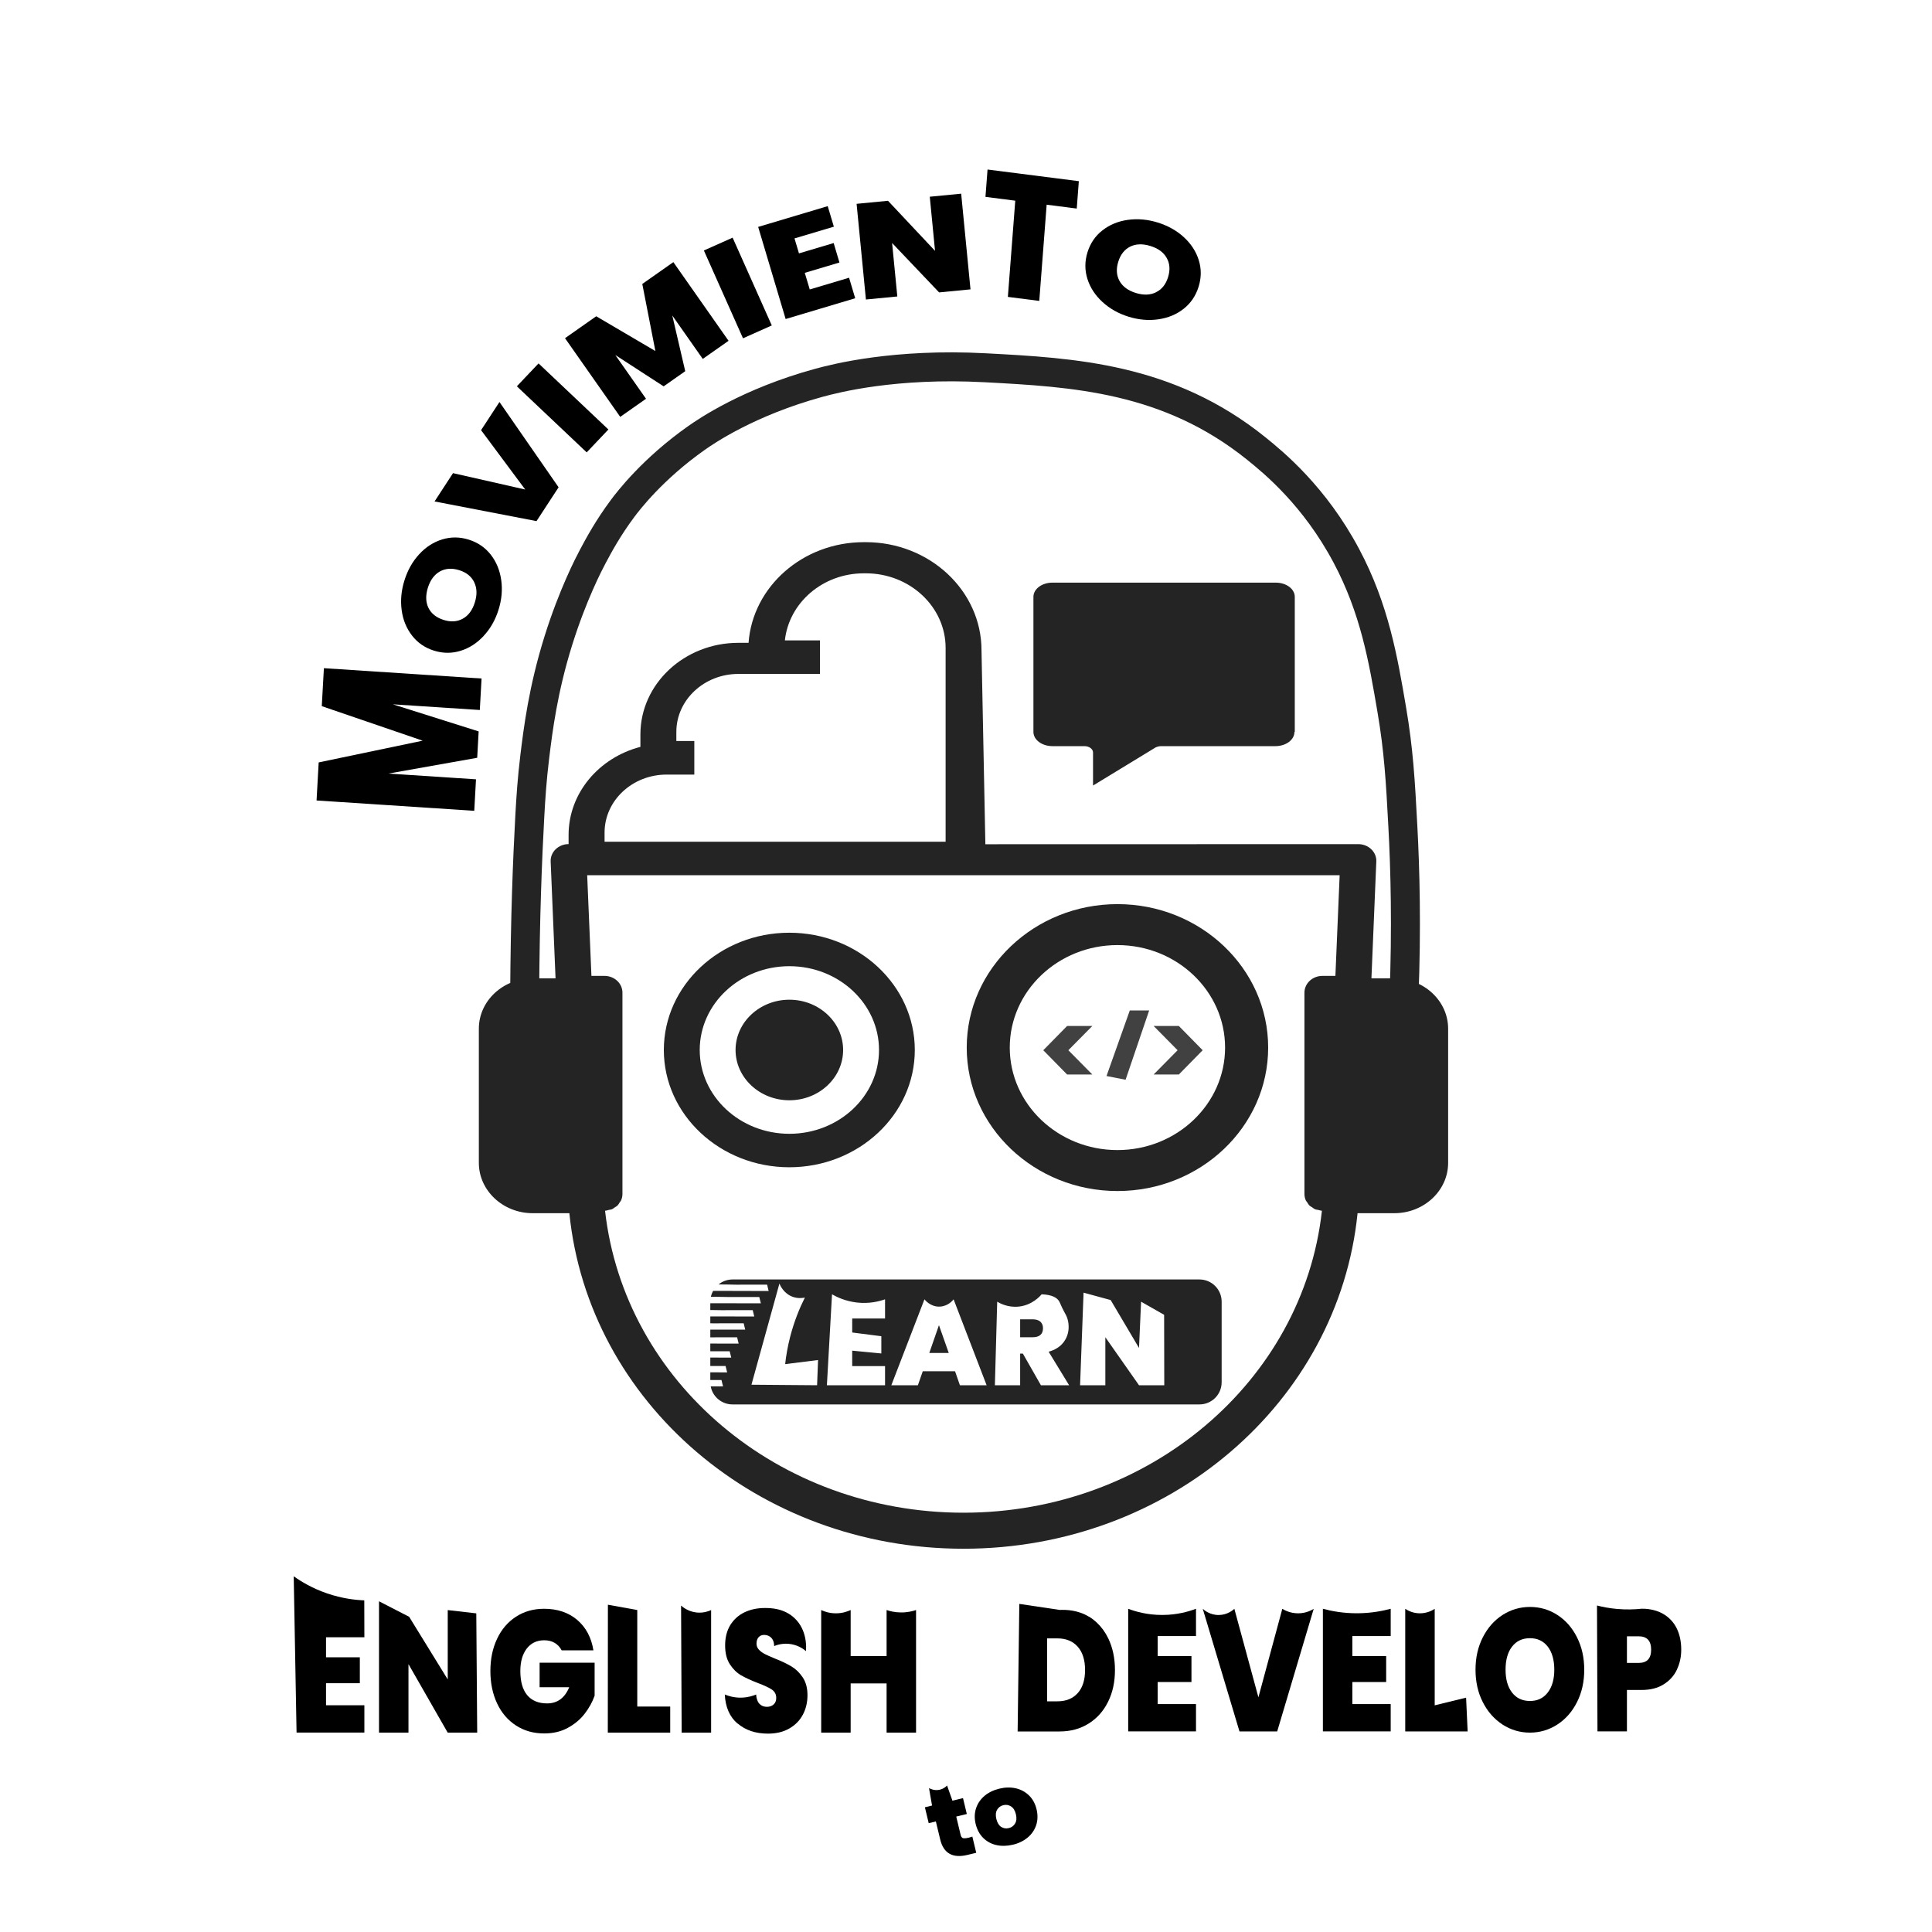
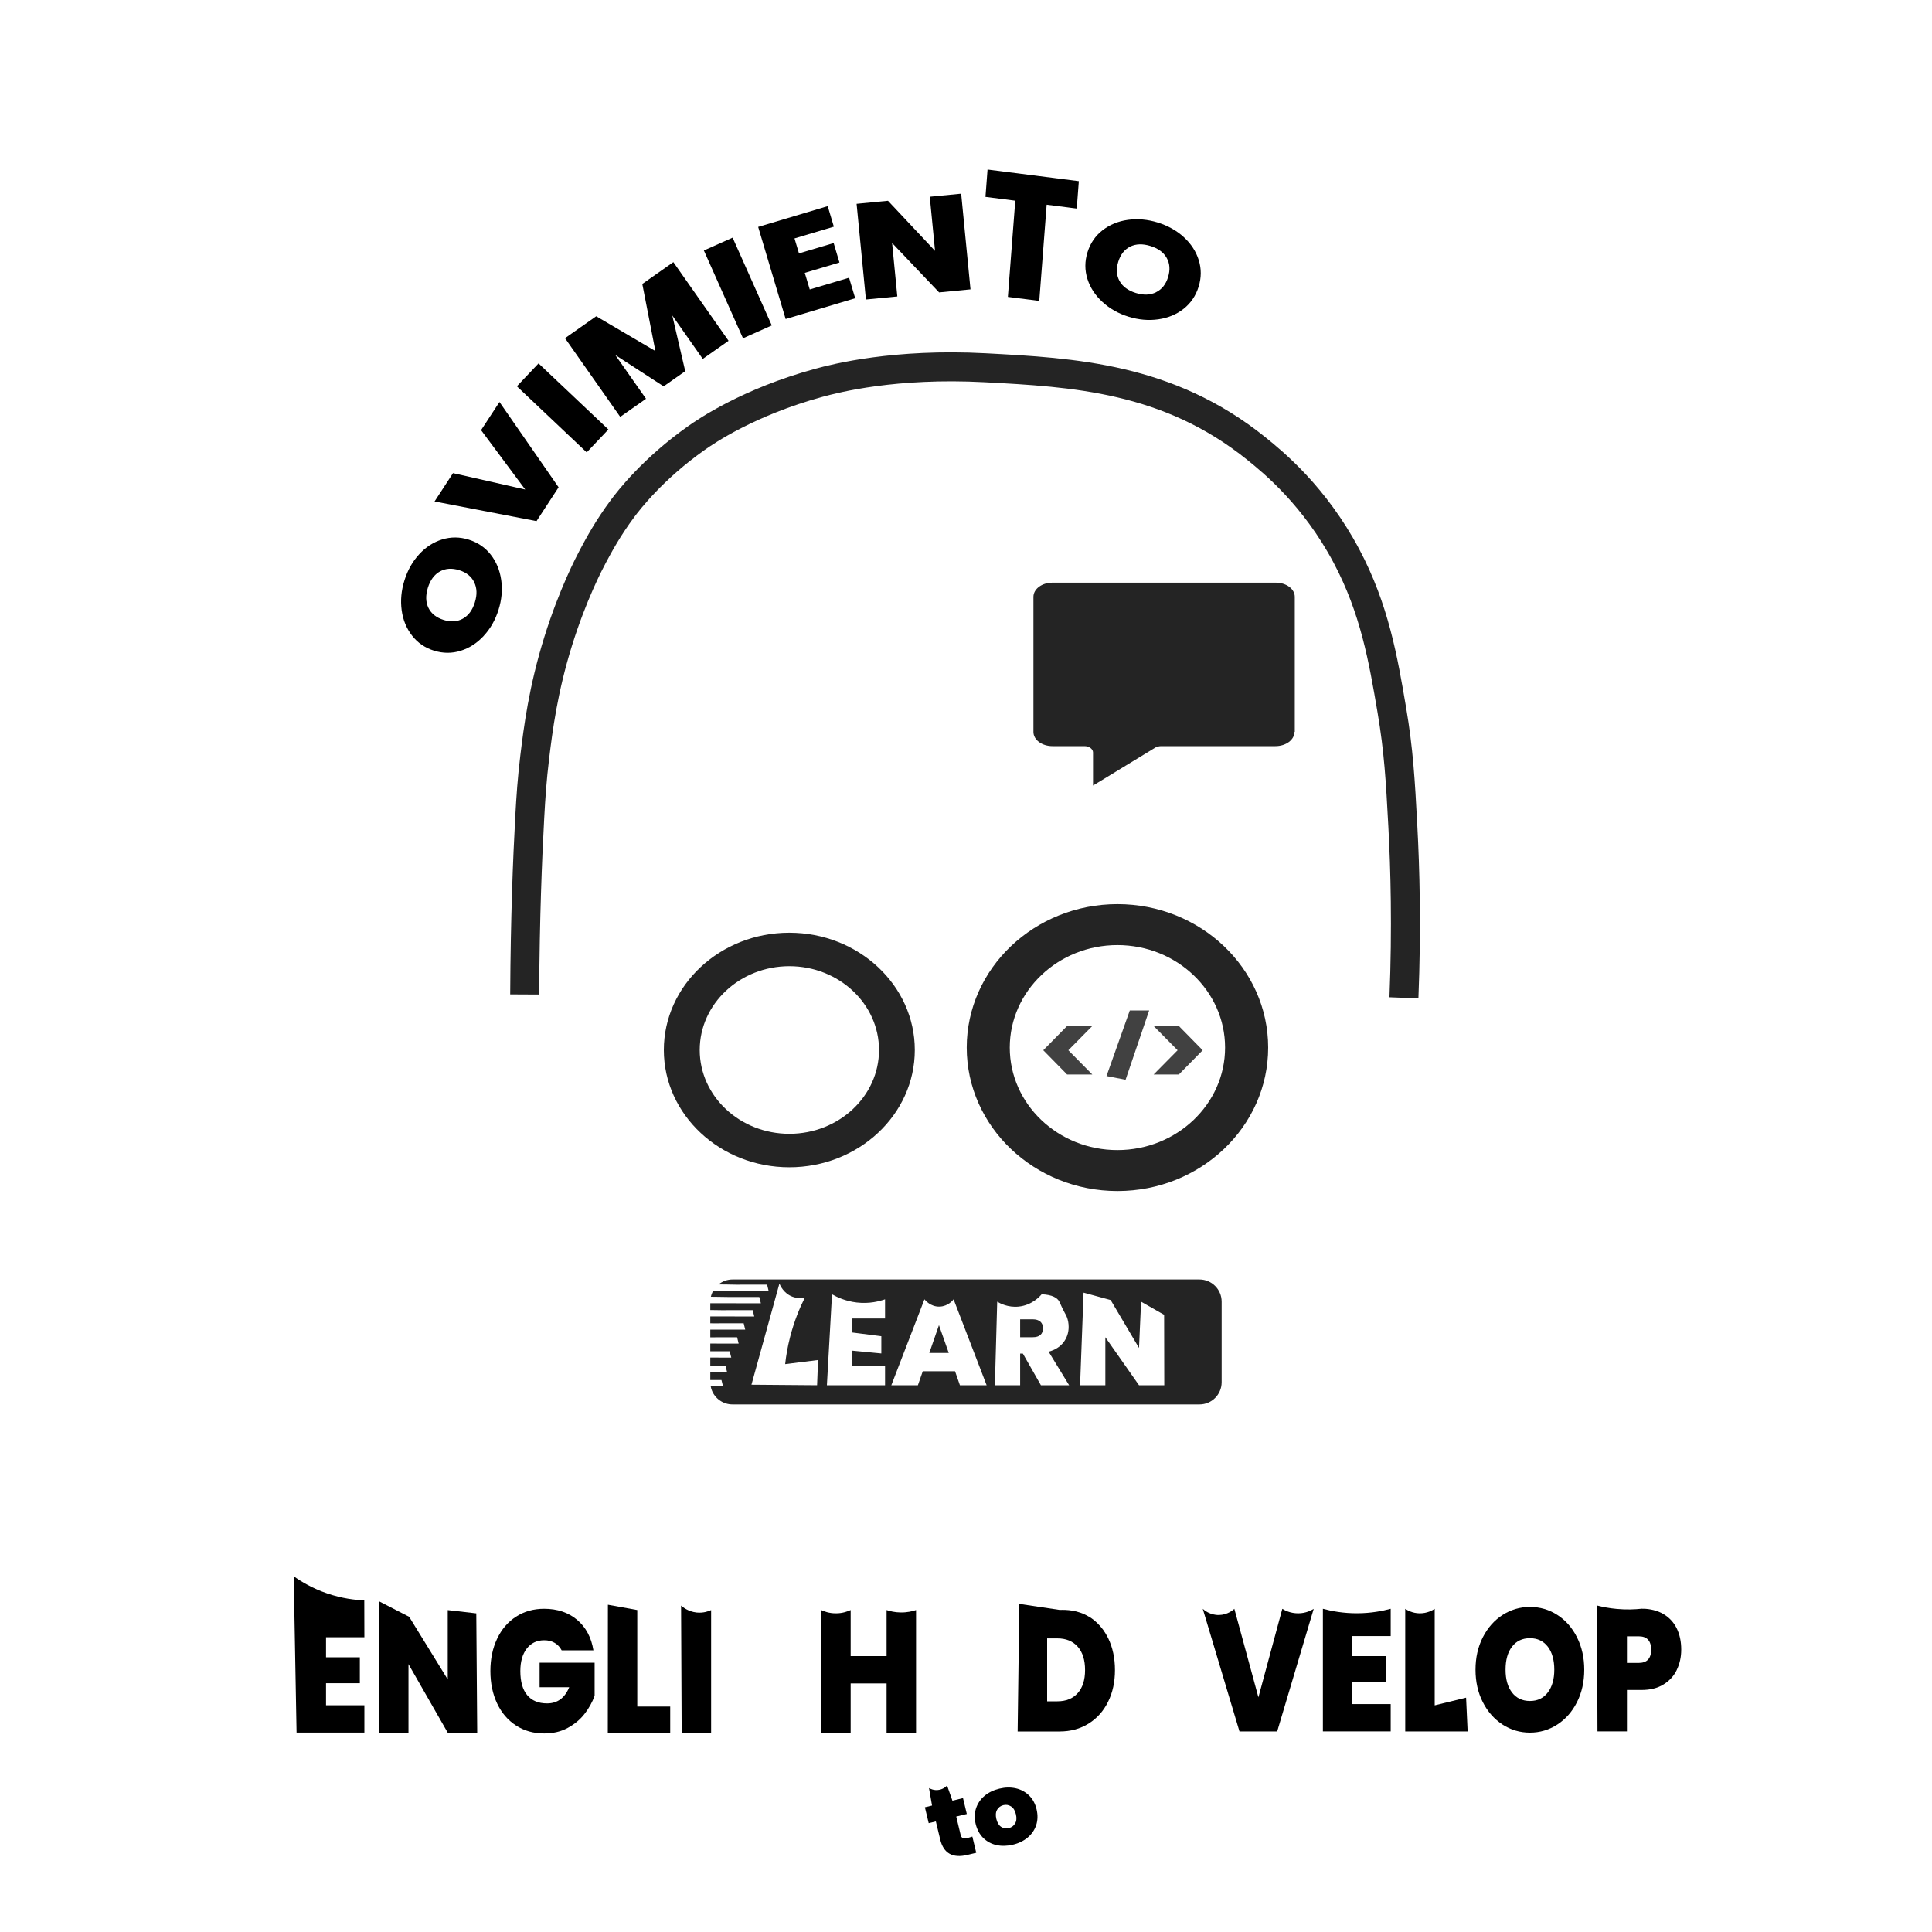
<svg xmlns="http://www.w3.org/2000/svg" viewBox="0 0 400 400" height="400" width="400" data-name="Layer 1" id="Layer_1">
  <defs>
    <style>
      .cls-1 {
        fill: #242424;
      }

      .cls-1, .cls-2, .cls-3, .cls-4 {
        stroke-width: 0px;
      }

      .cls-5 {
        stroke: #242424;
        stroke-miterlimit: 10;
        stroke-width: 6px;
      }

      .cls-5, .cls-3 {
        fill: none;
      }

      .cls-2 {
        fill: #000;
      }

      .cls-6 {
        clip-path: url(#clippath);
      }

      .cls-4 {
        fill: #414141;
      }
    </style>
    <clipPath id="clippath">
-       <rect height="211.76" width="205.06" y="112.3" x="97.47" class="cls-3" />
-     </clipPath>
+       </clipPath>
  </defs>
  <g>
    <path d="M189.4,217.39c0-13.39-11.65-24.28-25.98-24.28s-25.98,10.89-25.98,24.28,11.66,24.28,25.98,24.28,25.98-10.89,25.98-24.28ZM144.87,217.39c0-9.57,8.32-17.35,18.56-17.35s18.56,7.78,18.56,17.35-8.32,17.35-18.56,17.35-18.56-7.78-18.56-17.35Z" class="cls-1" />
-     <path d="M174.56,217.39c0-5.74-4.99-10.41-11.13-10.41s-11.14,4.67-11.14,10.41,5,10.41,11.14,10.41,11.13-4.67,11.13-10.41Z" class="cls-1" />
    <g>
      <path d="M262.56,216.89c0-16.38-14-29.7-31.2-29.7s-31.21,13.32-31.21,29.7,14.01,29.7,31.21,29.7,31.2-13.32,31.2-29.7ZM209.06,216.89c0-11.7,10-21.22,22.29-21.22s22.29,9.52,22.29,21.22-10,21.22-22.29,21.22-22.29-9.52-22.29-21.22Z" class="cls-1" />
      <path d="M220.93,222.46l-4.93-5.02,4.93-5.02h5.22l-4.96,5.02,4.96,5.02h-5.22Z" class="cls-4" />
      <path d="M237.92,209.21l-4.88,14.34-3.95-.77,4.82-13.57h4.01Z" class="cls-4" />
      <path d="M238.85,212.42h5.22l4.93,5.02-4.93,5.02h-5.22l4.96-5.02-4.96-5.02Z" class="cls-4" />
    </g>
  </g>
  <g class="cls-6">
-     <path d="M203.21,160.37v-10.42M203.21,174.26v-6.94M204.01,174.79l-.8-40.16c0-12.34-10.75-22.38-23.96-22.38h-.4c-12.65,0-23.02,9.22-23.87,20.84h-2.11c-11.18,0-20.28,8.5-20.28,18.95v2.59c-8.56,2.22-14.87,9.55-14.87,18.24v1.89c-1.01,0-1.98.39-2.68,1.07-.7.68-1.08,1.6-1.03,2.55l1.01,24.18h-4.73c-6.15,0-11.15,4.67-11.15,10.42v27.78c0,5.74,5.01,10.42,11.15,10.42h7.59c3.96,39.19,39.1,69.47,81.6,69.47s77.62-30.26,81.59-69.47h7.6c6.15,0,11.15-4.68,11.15-10.42v-27.78c0-5.75-5.01-10.42-11.15-10.42h-4.73l1.01-24.18c.05-.94-.33-1.86-1.03-2.54-.7-.68-1.67-1.07-2.68-1.07M125.17,172.37c0-6.62,5.76-12,12.84-12h5.74v-6.95h-3.72v-1.89c0-6.62,5.76-12,12.84-12h16.89v-6.94h-7.26c.84-7.78,7.81-13.89,16.35-13.89h.41c9.11,0,16.52,6.93,16.52,15.44v40.13h-70.61v-1.89ZM199.49,313.19c-38.37,0-70.23-27.11-74.22-62.52.28-.01.52-.11.78-.17.2-.05.41-.05.59-.12.27-.11.48-.29.72-.45.14-.11.32-.17.44-.3.22-.2.36-.47.52-.72.08-.13.2-.23.26-.37.19-.41.29-.87.29-1.34v-41.68c0-1.92-1.66-3.47-3.72-3.47h-2.7l-.88-20.84h155.79l-.88,20.84h-2.69c-2.06,0-3.72,1.56-3.72,3.47v41.68c0,.47.1.93.29,1.34.06.15.19.25.28.39.16.24.29.5.51.7.14.13.33.21.49.32.22.16.42.32.67.43.19.08.41.08.62.12.25.06.49.16.76.17-3.91,35.34-35.8,62.52-74.22,62.52Z" class="cls-1" />
-   </g>
+     </g>
  <path d="M268,151.54c0,1.63-1.76,2.94-3.93,2.94h-23.67c-.4,0-.81.11-1.15.27l-12.95,7.89v-6.86c0-.71-.82-1.3-1.76-1.3h-6.65c-2.17,0-3.93-1.31-3.93-2.94v-27.97c0-1.63,1.76-2.94,3.93-2.94h46.25c2.17,0,3.93,1.3,3.93,2.94v27.97h-.07Z" class="cls-1" />
  <path d="M194.4,274.36l-2,5.76h4.03l-2.03-5.76ZM215.4,273.64c-.37-.32-.9-.49-1.59-.49h-2.59v3.71h2.59c.71,0,1.24-.16,1.6-.48.36-.32.53-.78.53-1.39,0-.57-.18-1.02-.54-1.35ZM215.4,273.64c-.37-.32-.9-.49-1.59-.49h-2.59v3.71h2.59c.71,0,1.24-.16,1.6-.48.36-.32.53-.78.53-1.39,0-.57-.18-1.02-.54-1.35ZM194.4,274.36l-2,5.76h4.03l-2.03-5.76ZM194.4,274.36l-2,5.76h4.03l-2.03-5.76ZM215.4,273.64c-.37-.32-.9-.49-1.59-.49h-2.59v3.71h2.59c.71,0,1.24-.16,1.6-.48.36-.32.53-.78.53-1.39,0-.57-.18-1.02-.54-1.35ZM215.4,273.64c-.37-.32-.9-.49-1.59-.49h-2.59v3.71h2.59c.71,0,1.24-.16,1.6-.48.36-.32.53-.78.53-1.39,0-.57-.18-1.02-.54-1.35ZM194.4,274.36l-2,5.76h4.03l-2.03-5.76ZM194.4,274.36l-2,5.76h4.03l-2.03-5.76ZM215.4,273.64c-.37-.32-.9-.49-1.59-.49h-2.59v3.71h2.59c.71,0,1.24-.16,1.6-.48.36-.32.53-.78.53-1.39,0-.57-.18-1.02-.54-1.35ZM215.4,273.64c-.37-.32-.9-.49-1.59-.49h-2.59v3.71h2.59c.71,0,1.24-.16,1.6-.48.36-.32.53-.78.53-1.39,0-.57-.18-1.02-.54-1.35ZM194.4,274.36l-2,5.76h4.03l-2.03-5.76ZM194.4,274.36l-2,5.76h4.03l-2.03-5.76ZM215.4,273.64c-.37-.32-.9-.49-1.59-.49h-2.59v3.71h2.59c.71,0,1.24-.16,1.6-.48.36-.32.53-.78.53-1.39,0-.57-.18-1.02-.54-1.35ZM215.4,273.64c-.37-.32-.9-.49-1.59-.49h-2.59v3.71h2.59c.71,0,1.24-.16,1.6-.48.36-.32.53-.78.53-1.39,0-.57-.18-1.02-.54-1.35ZM194.4,274.36l-2,5.76h4.03l-2.03-5.76ZM194.4,274.36l-2,5.76h4.03l-2.03-5.76ZM215.4,273.64c-.37-.32-.9-.49-1.59-.49h-2.59v3.71h2.59c.71,0,1.24-.16,1.6-.48.36-.32.53-.78.53-1.39,0-.57-.18-1.02-.54-1.35ZM215.4,273.64c-.37-.32-.9-.49-1.59-.49h-2.59v3.71h2.59c.71,0,1.24-.16,1.6-.48.36-.32.53-.78.53-1.39,0-.57-.18-1.02-.54-1.35ZM194.4,274.36l-2,5.76h4.03l-2.03-5.76ZM248.34,264.9h-96.68c-1.09,0-2.1.38-2.89,1.03h.21c1.16,0,2.29.03,3.37.05,2.16,0,4.31-.01,6.47-.01.11.44.21.88.32,1.32-3.61-.01-7.23-.02-10.84-.03h-.65c-.15.27-.28.55-.37.85-.04.12-.07.24-.1.37.31,0,.61,0,.91.01.9,0,1.78.02,2.64.04h6.47c.11.44.22.87.33,1.31-3.15-.01-6.3-.01-9.45-.02h-1.02v1.41c.34,0,.68,0,1.02.01.44,0,.87,0,1.29.02,2.16,0,4.31-.01,6.47-.01.11.44.22.88.32,1.32-2.69-.01-5.39-.01-8.08-.02h-1.02v1.42c.15,0,.29.01.44.01h.58c1.97,0,3.92,0,5.89-.01.11.44.21.88.32,1.32-2.07,0-4.14-.01-6.21-.01h-1.02v1.6c.34,0,.68-.01,1.02,0,1.51-.01,3.02-.01,4.53-.01.1.44.21.88.32,1.31-1.62,0-3.23-.01-4.85-.01h-1.02v1.59c.34.01.68,0,1.02,0h2.99l.33,1.32c-1.11,0-2.21,0-3.32-.01h-1.02v1.75h1.02c.71.01,1.43,0,2.14,0,.11.44.22.88.33,1.32-.82,0-1.65,0-2.47-.01h-1.02v1.59h2.31c.11.44.22.88.33,1.32h-2.55c.05.3.13.58.24.85.68,1.69,2.33,2.88,4.27,2.88h96.68c2.53,0,4.59-2.05,4.59-4.59v-16.68c0-2.54-2.06-4.6-4.59-4.6ZM169.17,286.8c-4.53-.03-9.06-.07-13.59-.11,1.93-6.98,3.86-13.96,5.79-20.94.12.3.84,2.03,2.72,2.73,1.11.41,2.1.26,2.55.17-1.09,2.16-2.22,4.9-3.06,8.17-.52,2.03-.84,3.93-1.02,5.61,2.27-.28,4.54-.56,6.81-.85-.07,1.74-.13,3.48-.2,5.22ZM183.24,272.98h-6.8v2.9c2.01.25,4.02.51,6.03.77v3.57c-2.01-.19-4.02-.39-6.03-.58v3.2h6.8v3.96h-12.04c.36-6.28.71-12.55,1.06-18.83.99.57,2.75,1.42,5.11,1.7,2.65.31,4.76-.27,5.87-.66v3.97ZM198.74,286.8l-1.01-2.9h-6.68l-1.01,2.9h-5.5l6.86-17.79c.11.14,1.24,1.58,3.15,1.51,1.75-.06,2.75-1.33,2.88-1.51,2.28,5.93,4.56,11.86,6.84,17.79h-5.53ZM215.51,286.8l-3.74-6.56h-.56v6.56h-5.23c.16-5.77.32-11.53.48-17.3.55.33,2.2,1.24,4.43,1.02,2.79-.28,4.43-2.15,4.77-2.55,2.25.09,3.16.75,3.57,1.36.3.45.36.91,1.21,2.47.2.36.3.53.43.85.25.64.38,1.33.38,2.07,0,1.21-.36,2.27-1.06,3.19-.7.92-1.73,1.57-3.08,1.95l4.24,6.94h-5.84ZM235.82,286.8l-6.97-9.94v9.94h-5.23l.72-19.17c1.87.51,3.74,1.02,5.61,1.53,1.96,3.31,3.92,6.61,5.87,9.92.14-3.19.29-6.39.43-9.58,1.59.91,3.18,1.81,4.77,2.72.01,4.86.02,9.72.03,14.58h-5.23ZM213.8,273.15h-2.59v3.71h2.59c.71,0,1.24-.16,1.6-.48.36-.32.53-.78.53-1.39,0-.57-.18-1.02-.54-1.35-.37-.32-.9-.49-1.59-.49ZM192.4,280.12h4.03l-2.03-5.76-2,5.76ZM194.4,274.36l-2,5.76h4.03l-2.03-5.76ZM215.4,273.64c-.37-.32-.9-.49-1.59-.49h-2.59v3.71h2.59c.71,0,1.24-.16,1.6-.48.36-.32.53-.78.53-1.39,0-.57-.18-1.02-.54-1.35ZM215.4,273.64c-.37-.32-.9-.49-1.59-.49h-2.59v3.71h2.59c.71,0,1.24-.16,1.6-.48.36-.32.53-.78.53-1.39,0-.57-.18-1.02-.54-1.35ZM194.4,274.36l-2,5.76h4.03l-2.03-5.76ZM194.4,274.36l-2,5.76h4.03l-2.03-5.76ZM215.4,273.64c-.37-.32-.9-.49-1.59-.49h-2.59v3.71h2.59c.71,0,1.24-.16,1.6-.48.36-.32.53-.78.53-1.39,0-.57-.18-1.02-.54-1.35ZM215.4,273.64c-.37-.32-.9-.49-1.59-.49h-2.59v3.71h2.59c.71,0,1.24-.16,1.6-.48.36-.32.53-.78.53-1.39,0-.57-.18-1.02-.54-1.35ZM194.4,274.36l-2,5.76h4.03l-2.03-5.76ZM194.4,274.36l-2,5.76h4.03l-2.03-5.76ZM215.4,273.64c-.37-.32-.9-.49-1.59-.49h-2.59v3.71h2.59c.71,0,1.24-.16,1.6-.48.36-.32.53-.78.53-1.39,0-.57-.18-1.02-.54-1.35ZM215.4,273.64c-.37-.32-.9-.49-1.59-.49h-2.59v3.71h2.59c.71,0,1.24-.16,1.6-.48.36-.32.53-.78.53-1.39,0-.57-.18-1.02-.54-1.35ZM194.4,274.36l-2,5.76h4.03l-2.03-5.76ZM194.4,274.36l-2,5.76h4.03l-2.03-5.76ZM215.4,273.64c-.37-.32-.9-.49-1.59-.49h-2.59v3.71h2.59c.71,0,1.24-.16,1.6-.48.36-.32.53-.78.53-1.39,0-.57-.18-1.02-.54-1.35ZM215.4,273.64c-.37-.32-.9-.49-1.59-.49h-2.59v3.71h2.59c.71,0,1.24-.16,1.6-.48.36-.32.53-.78.53-1.39,0-.57-.18-1.02-.54-1.35ZM194.4,274.36l-2,5.76h4.03l-2.03-5.76ZM194.4,274.36l-2,5.76h4.03l-2.03-5.76ZM194.4,274.36l-2,5.76h4.03l-2.03-5.76Z" class="cls-1" />
  <path d="M108.63,205.89c.08-15.83.58-28.18,1.05-36.73.23-4.18.47-7.81,1.03-12.43.7-5.75,1.73-13.96,4.87-24.02,3-9.61,6.41-16.11,7.16-17.52,1.24-2.33,3.16-5.89,6.14-9.89,1.18-1.59,6.25-8.23,15.32-14.62,2-1.41,10.77-7.43,25.29-11.41,3.53-.97,15.83-4.12,34.47-3.13,18.21.97,37.89,2.01,56.15,16.73,3.66,2.95,12.07,9.86,18.63,22.19,5.87,11.03,7.64,21.46,9.42,31.92,1.42,8.38,1.78,14.6,2.28,24.01.48,8.9.81,21.04.23,35.6" class="cls-5" />
-   <path d="M67.06,138.34l32.64,2.14-.36,6.52-18.01-1.18,17.77,5.61-.3,5.46-18.4,3.27,18.15,1.19-.36,6.52-32.65-2.14.44-7.88,21.53-4.5-20.89-7.15.44-7.85Z" class="cls-2" />
+   <path d="M67.06,138.34Z" class="cls-2" />
  <path d="M100.15,131.65c-1.39,1.5-2.98,2.53-4.79,3.09-1.8.56-3.64.55-5.51-.03-1.87-.59-3.38-1.62-4.54-3.12-1.16-1.49-1.88-3.25-2.15-5.27-.27-2.02-.08-4.08.58-6.17.66-2.12,1.68-3.92,3.06-5.41,1.37-1.49,2.96-2.51,4.76-3.06,1.8-.55,3.63-.54,5.5.05,1.87.59,3.38,1.62,4.54,3.1,1.16,1.48,1.88,3.23,2.17,5.25s.1,4.08-.56,6.18c-.66,2.1-1.68,3.9-3.07,5.39ZM98.18,120.54c-.59-1.2-1.62-2.03-3.1-2.49-1.51-.47-2.84-.38-4,.26-1.16.65-1.99,1.77-2.49,3.36-.5,1.61-.46,3.01.12,4.19s1.63,2.01,3.14,2.49c1.49.47,2.81.38,3.97-.26,1.16-.64,1.99-1.76,2.49-3.37.5-1.59.45-2.98-.14-4.18Z" class="cls-2" />
  <path d="M103.41,83.23l12.24,17.66-4.57,7-21.11-4.07,3.82-5.86,14.95,3.39-9.14-12.29,3.81-5.83Z" class="cls-2" />
  <path d="M111.5,75.24l14.46,13.68-4.49,4.74-14.46-13.68,4.49-4.74Z" class="cls-2" />
  <path d="M139.41,54.27l11.43,16.29-5.34,3.75-6.31-8.99,2.68,11.53-4.47,3.14-10.01-6.49,6.36,9.06-5.34,3.75-11.43-16.29,6.46-4.54,12.25,7.2-2.71-13.89,6.43-4.52Z" class="cls-2" />
  <path d="M151.68,49.2l8.11,18.18-5.96,2.66-8.1-18.18,5.96-2.66Z" class="cls-2" />
  <path d="M164.49,49.35l.93,3.11,7.18-2.14,1.2,4.03-7.18,2.14,1.03,3.44,8.14-2.43,1.27,4.25-14.4,4.3-5.69-19.07,14.4-4.3,1.27,4.25-8.14,2.43Z" class="cls-2" />
  <path d="M200.93,59.91l-6.5.63-9.73-10.23,1.08,11.07-6.5.63-1.93-19.81,6.5-.63,9.74,10.37-1.09-11.21,6.5-.63,1.93,19.81Z" class="cls-2" />
  <path d="M223.36,37.52l-.43,5.66-6.23-.8-1.53,19.92-6.5-.83,1.53-19.92-6.17-.79.43-5.66,18.9,2.41Z" class="cls-2" />
  <path d="M228.25,62.52c-1.5-1.38-2.54-2.97-3.11-4.77-.57-1.8-.57-3.64.01-5.51.58-1.87,1.61-3.39,3.1-4.55,1.49-1.16,3.24-1.89,5.26-2.17,2.02-.28,4.08-.1,6.18.55,2.12.66,3.93,1.67,5.42,3.04,1.49,1.37,2.52,2.95,3.08,4.75.56,1.8.55,3.63-.03,5.5-.58,1.87-1.61,3.39-3.08,4.56-1.48,1.17-3.23,1.9-5.25,2.19-2.02.29-4.08.11-6.18-.54-2.1-.65-3.9-1.67-5.4-3.05ZM239.35,60.5c1.2-.59,2.02-1.63,2.48-3.1.47-1.51.38-2.84-.28-4-.65-1.16-1.78-1.98-3.37-2.47-1.61-.5-3.01-.45-4.19.13-1.18.59-2.01,1.64-2.47,3.15-.46,1.49-.37,2.81.27,3.97.64,1.15,1.77,1.98,3.38,2.48,1.59.49,2.98.44,4.18-.15Z" class="cls-2" />
  <g>
    <g>
      <path d="M201.31,380.23l.81,3.37-1.82.44c-3.07.74-4.95-.33-5.64-3.19l-.9-3.74-1.48.36-.79-3.29,1.48-.36c-.21-1.21-.42-2.41-.63-3.62.21.12,1.06.58,2.14.36.87-.18,1.41-.69,1.6-.89.37,1.05.74,2.09,1.11,3.14l2.19-.53.79,3.29-2.19.53.91,3.8c.04.15.09.28.15.39,0,0,.09.13.23.23.24.16,1.04.09,2.03-.27Z" class="cls-2" />
      <path d="M206.28,382c-1.06-.24-1.97-.74-2.72-1.48-.75-.74-1.27-1.71-1.56-2.89-.28-1.17-.25-2.26.09-3.27.34-1.01.93-1.86,1.76-2.56.84-.7,1.86-1.19,3.06-1.48,1.2-.29,2.33-.31,3.4-.07,1.06.24,1.98.74,2.74,1.48.76.74,1.28,1.7,1.56,2.87s.25,2.26-.08,3.28c-.34,1.01-.93,1.87-1.77,2.57-.84.7-1.87,1.2-3.07,1.48s-2.33.31-3.4.07ZM210.17,377.53c.29-.5.35-1.14.16-1.91-.18-.77-.52-1.31-1.01-1.62-.49-.31-1.02-.4-1.59-.26-.57.14-1,.46-1.29.95-.29.5-.34,1.13-.16,1.9.19.78.52,1.33.99,1.64.47.31,1,.4,1.58.26.59-.14,1.03-.46,1.32-.97Z" class="cls-2" />
    </g>
    <path d="M225.44,334.69c.82.5,1.44,1.06,1.67,1.28.94.89,1.72,1.96,2.33,3.21.93,1.92,1.4,4.12,1.4,6.59s-.47,4.63-1.42,6.55c-.94,1.92-2.28,3.43-4.02,4.52s-3.74,1.64-6.02,1.64h-8.69c.12-8.8.23-17.61.35-26.41,2.79.42,5.58.83,8.38,1.25,1.27-.06,3.73,0,6.01,1.39ZM223.12,350.55c1.02-1.13,1.53-2.72,1.53-4.79s-.51-3.7-1.53-4.84-2.42-1.71-4.2-1.71h-2.12v13.03h2.12c1.78,0,3.19-.56,4.2-1.69Z" class="cls-2" />
-     <path d="M239.68,338.74v4.14h7v5.36h-7v4.57h7.94v5.65h-14.04v-25.38c1.5.57,3.96,1.29,7.06,1.28,3.06,0,5.49-.72,6.98-1.28v5.65h-7.94Z" class="cls-2" />
    <path d="M271.99,333.09l-7.56,25.38h-7.81l-7.6-25.38c.25.23,1.49,1.33,3.38,1.28,1.75-.04,2.89-1.03,3.16-1.28,1.66,6.11,3.32,12.22,4.98,18.32l4.95-18.32c.47.29,1.66.94,3.31.93,1.59-.01,2.73-.64,3.2-.93Z" class="cls-2" />
    <path d="M279.99,338.74v4.14h7v5.36h-7v4.57h7.94v5.65h-14.04v-25.38c1.78.48,4.25.95,7.2.93,2.79-.02,5.12-.47,6.84-.93v5.65h-7.94Z" class="cls-2" />
    <path d="M297.05,353.07c2.16-.53,4.33-1.06,6.49-1.59.11,2.33.22,4.66.32,6.99h-12.92v-25.38c.41.27,1.47.91,2.97.93,1.59.02,2.73-.66,3.13-.93v19.98Z" class="cls-2" />
    <path d="M311.09,357.05c-1.72-1.12-3.09-2.66-4.09-4.64-1.01-1.98-1.51-4.22-1.51-6.71s.5-4.73,1.51-6.71c1.01-1.98,2.37-3.52,4.09-4.63,1.72-1.1,3.61-1.66,5.67-1.66s3.97.55,5.68,1.66c1.71,1.1,3.07,2.65,4.06,4.63,1,1.98,1.5,4.22,1.5,6.71s-.5,4.73-1.5,6.71c-1,1.98-2.36,3.53-4.08,4.64s-3.61,1.67-5.67,1.67-3.94-.56-5.67-1.67ZM320.45,350.41c.9-1.17,1.35-2.75,1.35-4.72s-.45-3.61-1.35-4.77c-.9-1.16-2.13-1.75-3.69-1.75s-2.81.58-3.71,1.75-1.34,2.75-1.34,4.77.45,3.57,1.34,4.73,2.13,1.75,3.71,1.75,2.79-.59,3.69-1.76Z" class="cls-2" />
    <path d="M347.16,345.74c-.61,1.26-1.54,2.27-2.77,3.02-1.23.76-2.74,1.13-4.53,1.13h-3.02v8.57h-6.1c-.03-8.69-.07-17.37-.1-26.06,1.16.3,2.54.57,4.1.71,1.97.18,3.7.11,5.12-.04,1.03-.03,1.87.13,2.45.27.75.18,1.43.45,2.05.81,1.23.72,2.16,1.72,2.79,2.99.62,1.27.93,2.74.93,4.39,0,1.54-.31,2.93-.92,4.19ZM341.85,341.55c0-1.85-.86-2.77-2.58-2.77h-2.43v5.51h2.43c1.72,0,2.58-.91,2.58-2.74Z" class="cls-2" />
    <path d="M67.5,338.99v4.14h7v5.36h-7v4.57h7.94v5.65h-14.04c-.2-10.79-.39-21.57-.59-32.36,1.57,1.12,3.9,2.52,6.95,3.56,3.05,1.04,5.74,1.35,7.66,1.43l.02,7.64h-7.94Z" class="cls-2" />
    <path d="M98.79,358.72h-6.1l-8.12-14.18v14.18h-6.1c0-9.06,0-18.13,0-27.19,2.08,1.07,4.16,2.14,6.24,3.21,2.66,4.32,5.33,8.65,7.99,12.97v-14.36c1.97.23,3.94.45,5.91.68.06,8.23.13,16.47.19,24.7Z" class="cls-2" />
    <path d="M116.29,341.69c-.35-.67-.84-1.19-1.45-1.55-.61-.36-1.33-.54-2.16-.54-1.54,0-2.74.58-3.63,1.73-.88,1.15-1.32,2.7-1.32,4.64,0,2.18.47,3.85,1.42,4.99s2.32,1.71,4.12,1.71c2.14,0,3.66-1.12,4.58-3.35h-6.13v-5.08h11.39v6.84c-.48,1.34-1.18,2.6-2.1,3.78-.92,1.18-2.09,2.14-3.5,2.9s-3.02,1.13-4.83,1.13c-2.2,0-4.15-.54-5.84-1.64-1.69-1.09-3-2.62-3.92-4.57-.92-1.96-1.39-4.19-1.39-6.71s.46-4.72,1.39-6.68c.92-1.96,2.23-3.48,3.91-4.57,1.68-1.09,3.62-1.64,5.82-1.64,2.76,0,5.04.77,6.85,2.3,1.81,1.54,2.93,3.64,3.36,6.3h-6.57Z" class="cls-2" />
    <path d="M131.94,353.32h6.82v5.4h-12.92c0-8.83.01-17.65.02-26.48,2.03.37,4.05.73,6.08,1.1v19.98Z" class="cls-2" />
    <path d="M147.23,333.34v25.38h-6.1c-.04-8.77-.08-17.54-.12-26.3.38.34,1.5,1.24,3.21,1.43,1.43.15,2.53-.28,3.01-.5Z" class="cls-2" />
-     <path d="M152.71,356.86c-1.64-1.4-2.52-3.41-2.65-6.03.68.28,1.88.68,3.42.65,1.36-.03,2.43-.38,3.08-.65,0,.51.13.91.22,1.15.11.32.27.59.47.79.39.41.9.61,1.53.61.56,0,1.02-.16,1.39-.49.36-.32.54-.77.54-1.35,0-.74-.3-1.32-.9-1.73-.6-.41-1.58-.86-2.93-1.37-1.43-.55-2.59-1.09-3.47-1.6-.88-.52-1.65-1.27-2.3-2.27-.65-1-.98-2.3-.98-3.91s.35-3.03,1.06-4.19c.71-1.16,1.68-2.04,2.93-2.65,1.25-.6,2.66-.9,4.23-.9,1.24,0,3.95.05,6.12,2.07,2.76,2.57,2.44,6.35,2.39,6.85-.44-.38-1.48-1.15-3.03-1.43-1.69-.3-3.02.17-3.55.39,0-.22-.01-1.13-.61-1.73-.38-.38-.88-.58-1.48-.58-.46,0-.83.16-1.12.47-.29.31-.44.76-.44,1.33,0,.48.16.89.48,1.24.32.35.72.65,1.2.9s1.18.57,2.12.95c1.39.55,2.54,1.1,3.44,1.64.9.54,1.68,1.3,2.33,2.27.65.97.98,2.2.98,3.69s-.33,2.87-.98,4.07c-.65,1.2-1.6,2.15-2.83,2.84-1.23.7-2.69,1.04-4.37,1.04-2.55,0-4.65-.7-6.29-2.11Z" class="cls-2" />
    <path d="M189.66,333.34v25.38h-6.1v-10.19h-7.44v10.19h-6.1v-25.38c.57.27,1.65.69,3.07.68,1.4,0,2.46-.42,3.03-.68v9.54h7.44v-9.54c.68.23,1.67.48,2.9.5,1.38.02,2.49-.26,3.2-.5Z" class="cls-2" />
  </g>
</svg>